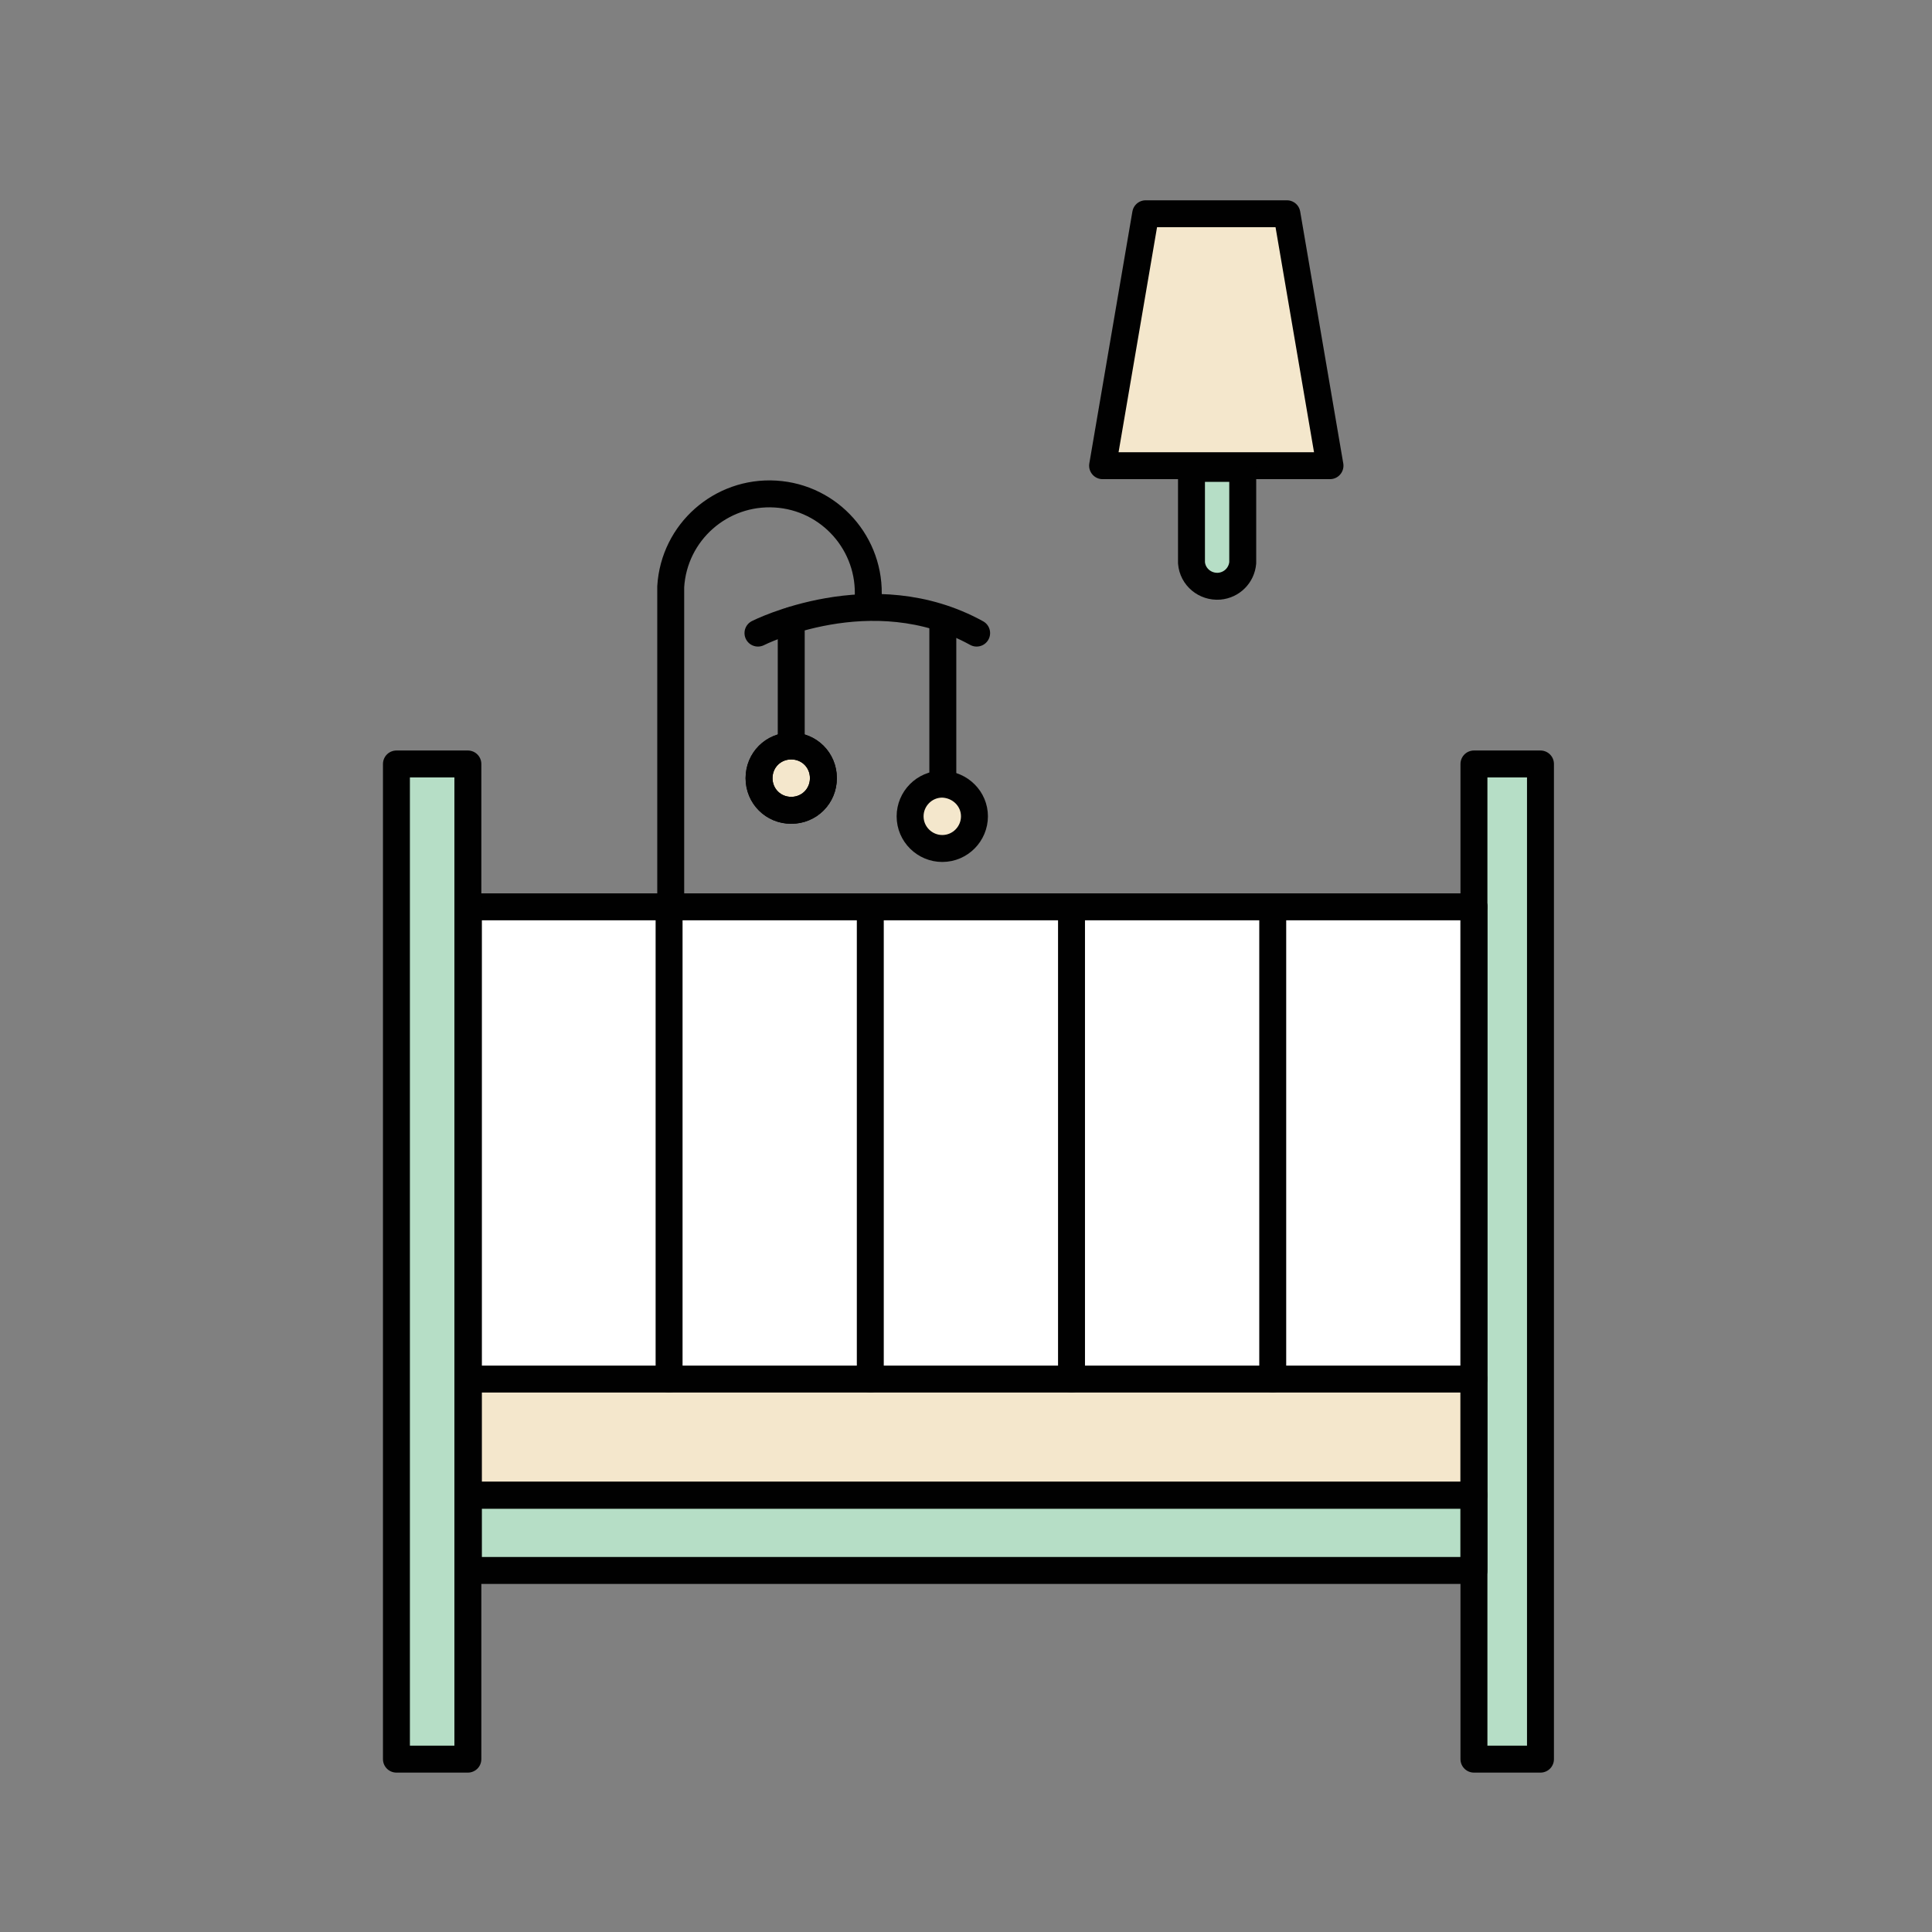
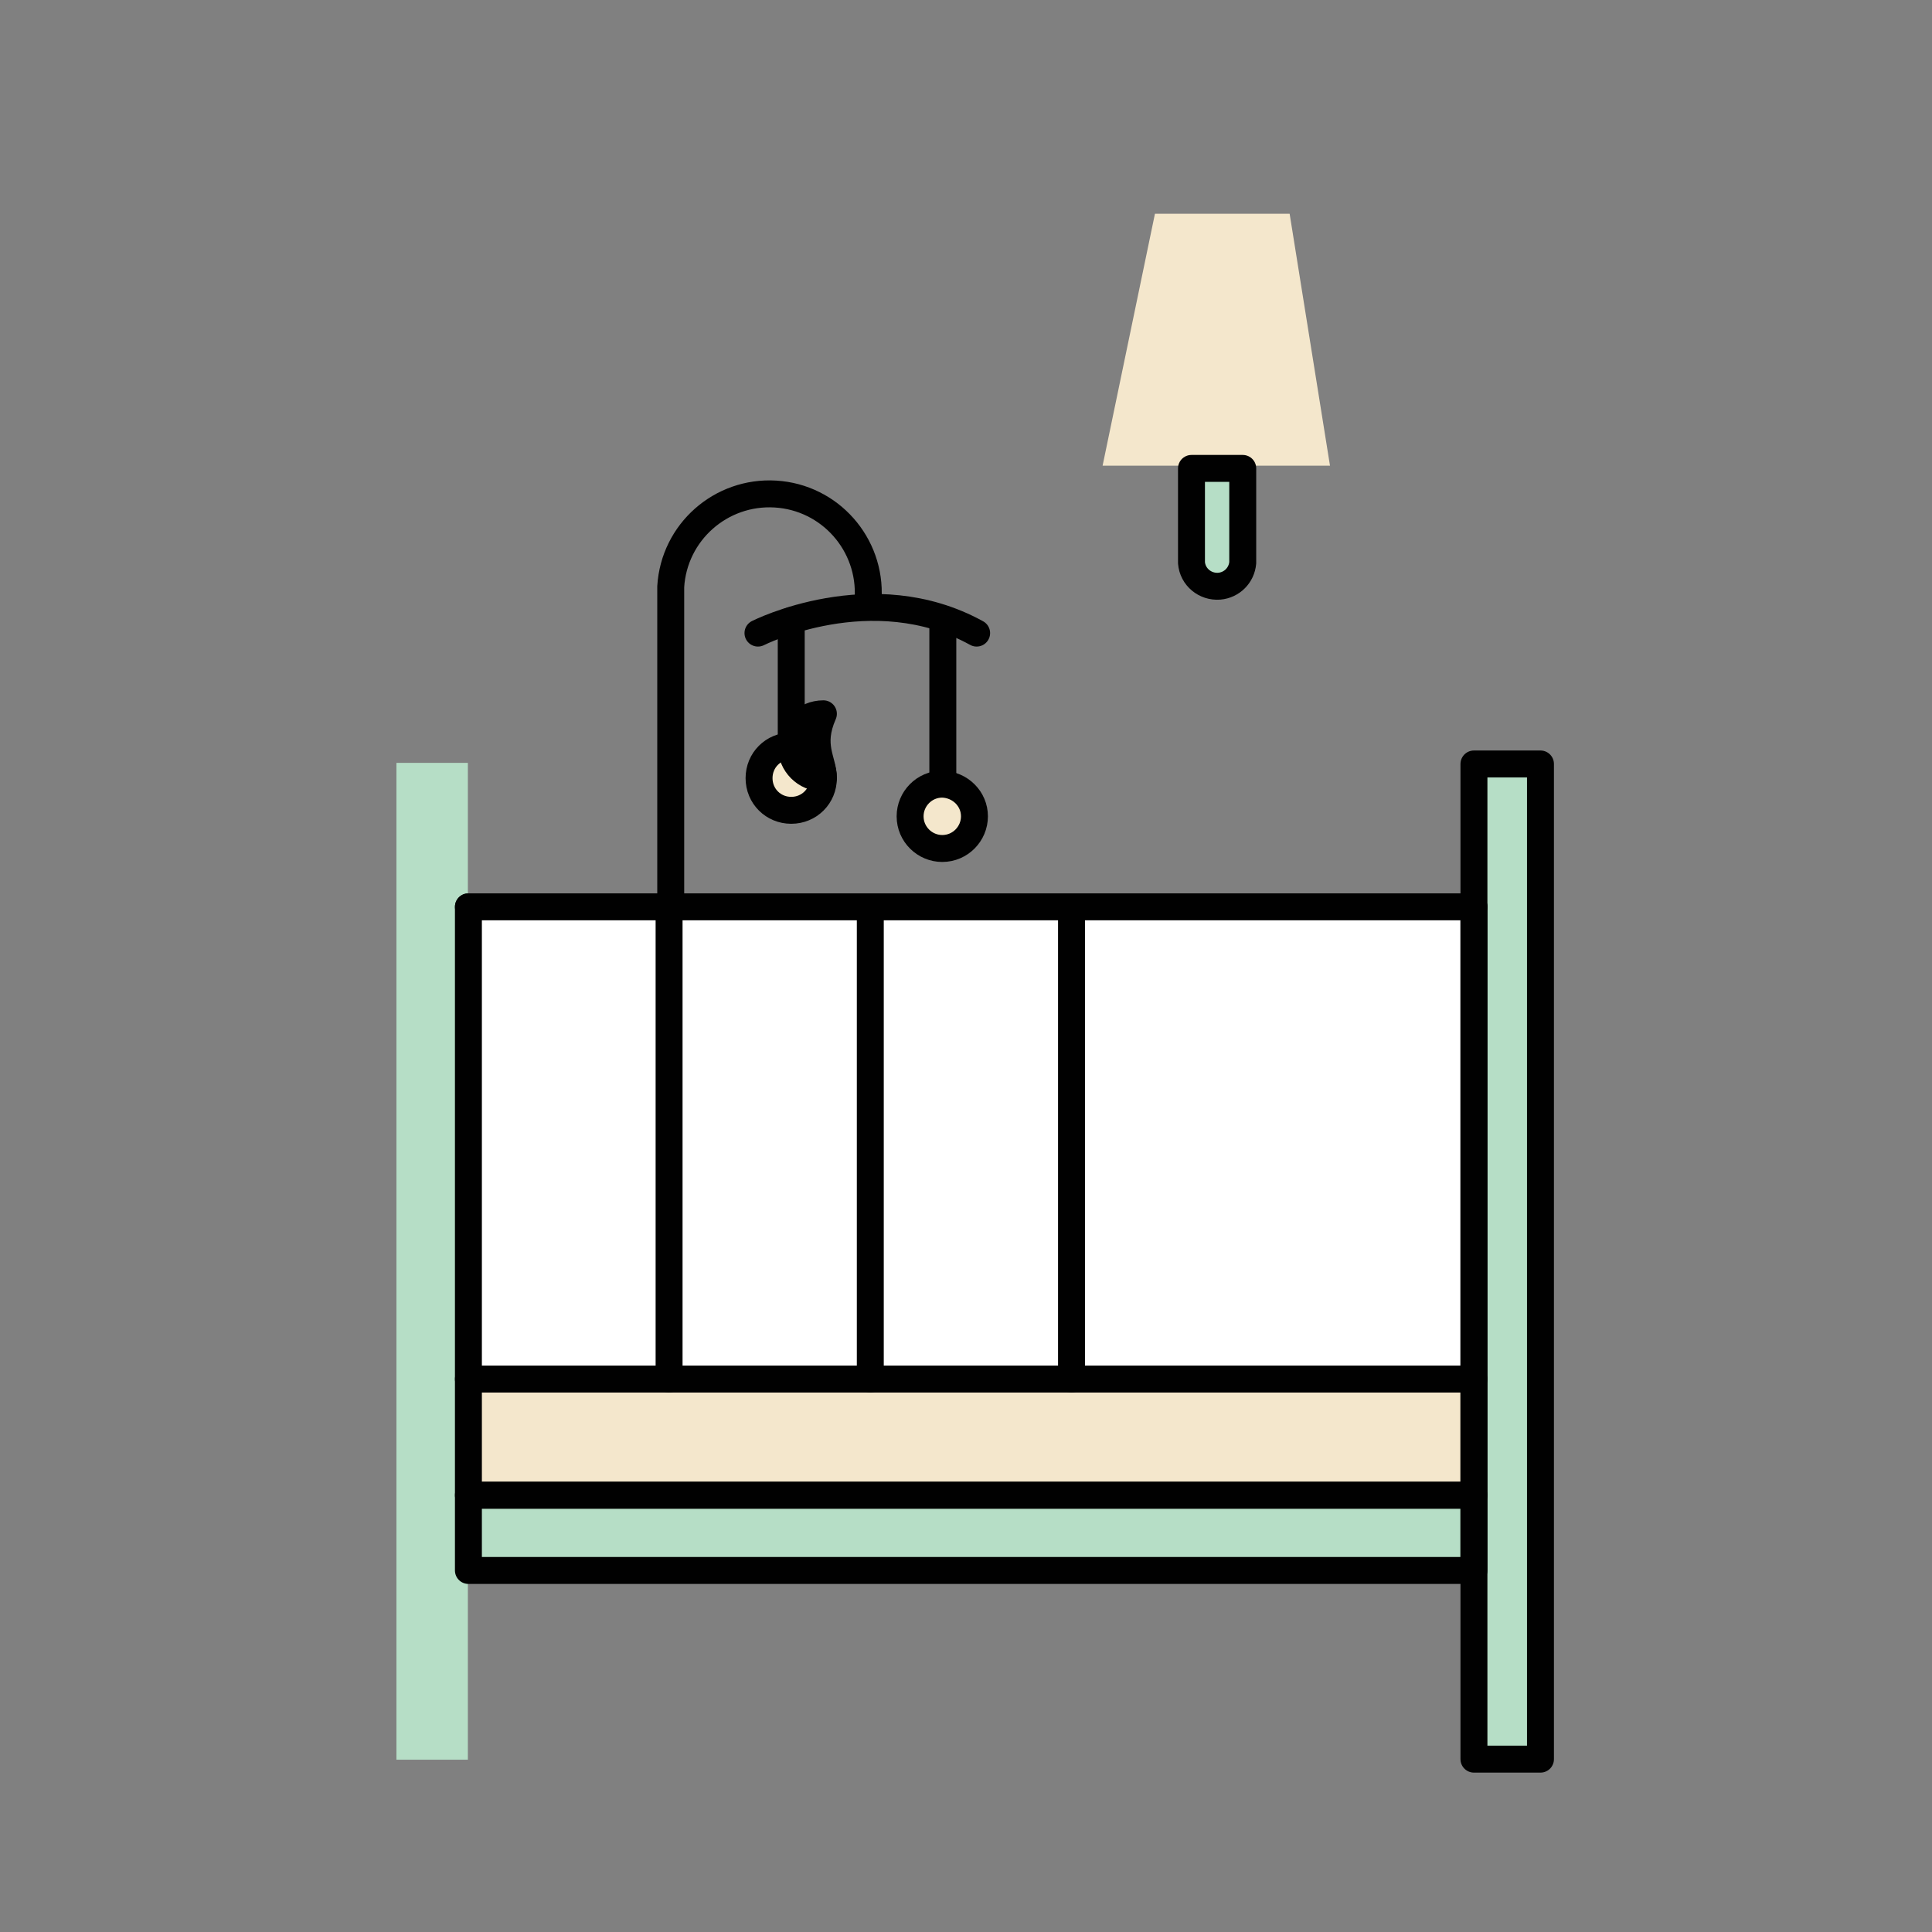
<svg xmlns="http://www.w3.org/2000/svg" version="1.1" id="Layer_1" x="0px" y="0px" viewBox="0 0 354.3 354.3" style="enable-background:new 0 0 354.3 354.3;" xml:space="preserve">
  <rect x="0" y="0" width="354.3" height="354.3" fill="#808080" stroke="none" />
  <style type="text/css">
	.st0{fill:#FFFFFF;}
	.st1{fill:#B6DEC6;}
	.st2{fill:#F4E7CC;}
	.st3{fill:none;stroke:#010101;stroke-width:4.94;stroke-linecap:round;stroke-linejoin:round;}
</style>
  <rect x="85.9" y="166.3" class="st0" width="184.4" height="86.6" />
  <title>movingApartment</title>
  <g>
    <g id="Layer_1-2">
      <rect x="85.9" y="274.6" class="st1" width="183.9" height="12.6" />
      <circle class="st2" cx="172.9" cy="150.7" r="6.1" />
      <circle class="st2" cx="145.1" cy="142.7" r="6.1" />
      <rect x="72.7" y="139.9" class="st1" width="13.1" height="182.8" />
      <rect x="269.8" y="139.9" class="st1" width="13.1" height="182.8" />
      <rect x="85.9" y="252.5" class="st2" width="183.9" height="21.9" />
      <polygon class="st2" points="243.9,85.4 202.2,85.4 211.8,39.2 236.5,39.2   " />
      <rect x="218.4" y="87.6" class="st1" width="9.4" height="18.8" />
      <rect x="85.9" y="252.9" class="st3" width="184.4" height="21.3" />
      <line class="st3" x1="270.3" y1="166.3" x2="85.9" y2="166.3" />
      <line class="st3" x1="85.9" y1="166.3" x2="85.9" y2="252.9" />
      <line class="st3" x1="122.7" y1="166.3" x2="122.7" y2="252.9" />
      <line class="st3" x1="159.6" y1="166.3" x2="159.6" y2="252.9" />
      <line class="st3" x1="196.5" y1="166.3" x2="196.5" y2="252.9" />
-       <line class="st3" x1="233.4" y1="166.3" x2="233.4" y2="252.9" />
      <line class="st3" x1="270.3" y1="166.3" x2="270.3" y2="252.9" />
      <rect x="270.3" y="140.1" class="st3" width="12.2" height="182.5" />
-       <rect x="72.7" y="140.1" class="st3" width="13.1" height="182.5" />
      <rect x="85.9" y="274.2" class="st3" width="184.4" height="13.8" />
      <path class="st3" d="M159.2,109.8c0.6-10-7-18.6-17-19.2s-18.6,7-19.2,17c0,0.7,0,1.5,0,2.2v56.5" />
      <path class="st3" d="M139,116.1c0,0,20.9-10.6,40.1,0" />
      <line class="st3" x1="145.1" y1="113.8" x2="145.1" y2="135.9" />
      <line class="st3" x1="172.9" y1="113.8" x2="172.9" y2="142.7" />
      <path class="st3" d="M151,142.7c0,3.3-2.6,5.9-5.9,5.9c-3.3,0-5.9-2.6-5.9-5.9c0-3.3,2.6-5.9,5.9-5.9c0,0,0,0,0,0    C148.4,136.8,151,139.4,151,142.7C151,142.7,151,142.7,151,142.7z" />
      <path class="st3" d="M178.7,149.7c0,3.2-2.6,5.9-5.9,5.9c-3.2,0-5.9-2.6-5.9-5.9c0-3.2,2.6-5.9,5.9-5.9l0,0    C176.1,143.9,178.7,146.5,178.7,149.7z" />
-       <path class="st3" d="M151,142.7c0,3.3-2.6,5.9-5.9,5.9c-3.3,0-5.9-2.6-5.9-5.9c0-3.3,2.6-5.9,5.9-5.9c0,0,0,0,0,0    C148.4,136.8,151,139.4,151,142.7C151,142.7,151,142.7,151,142.7z" />
-       <polygon class="st3" points="210.1,39.2 236,39.2 243.9,85.4 223,85.4 202.2,85.4   " />
+       <path class="st3" d="M151,142.7c-3.3,0-5.9-2.6-5.9-5.9c0-3.3,2.6-5.9,5.9-5.9c0,0,0,0,0,0    C148.4,136.8,151,139.4,151,142.7C151,142.7,151,142.7,151,142.7z" />
      <path class="st3" d="M218.5,85.9v17.3c0.2,2.6,2.5,4.5,5.1,4.3c2.3-0.2,4.1-2,4.3-4.3V85.9H218.5z" />
    </g>
  </g>
</svg>